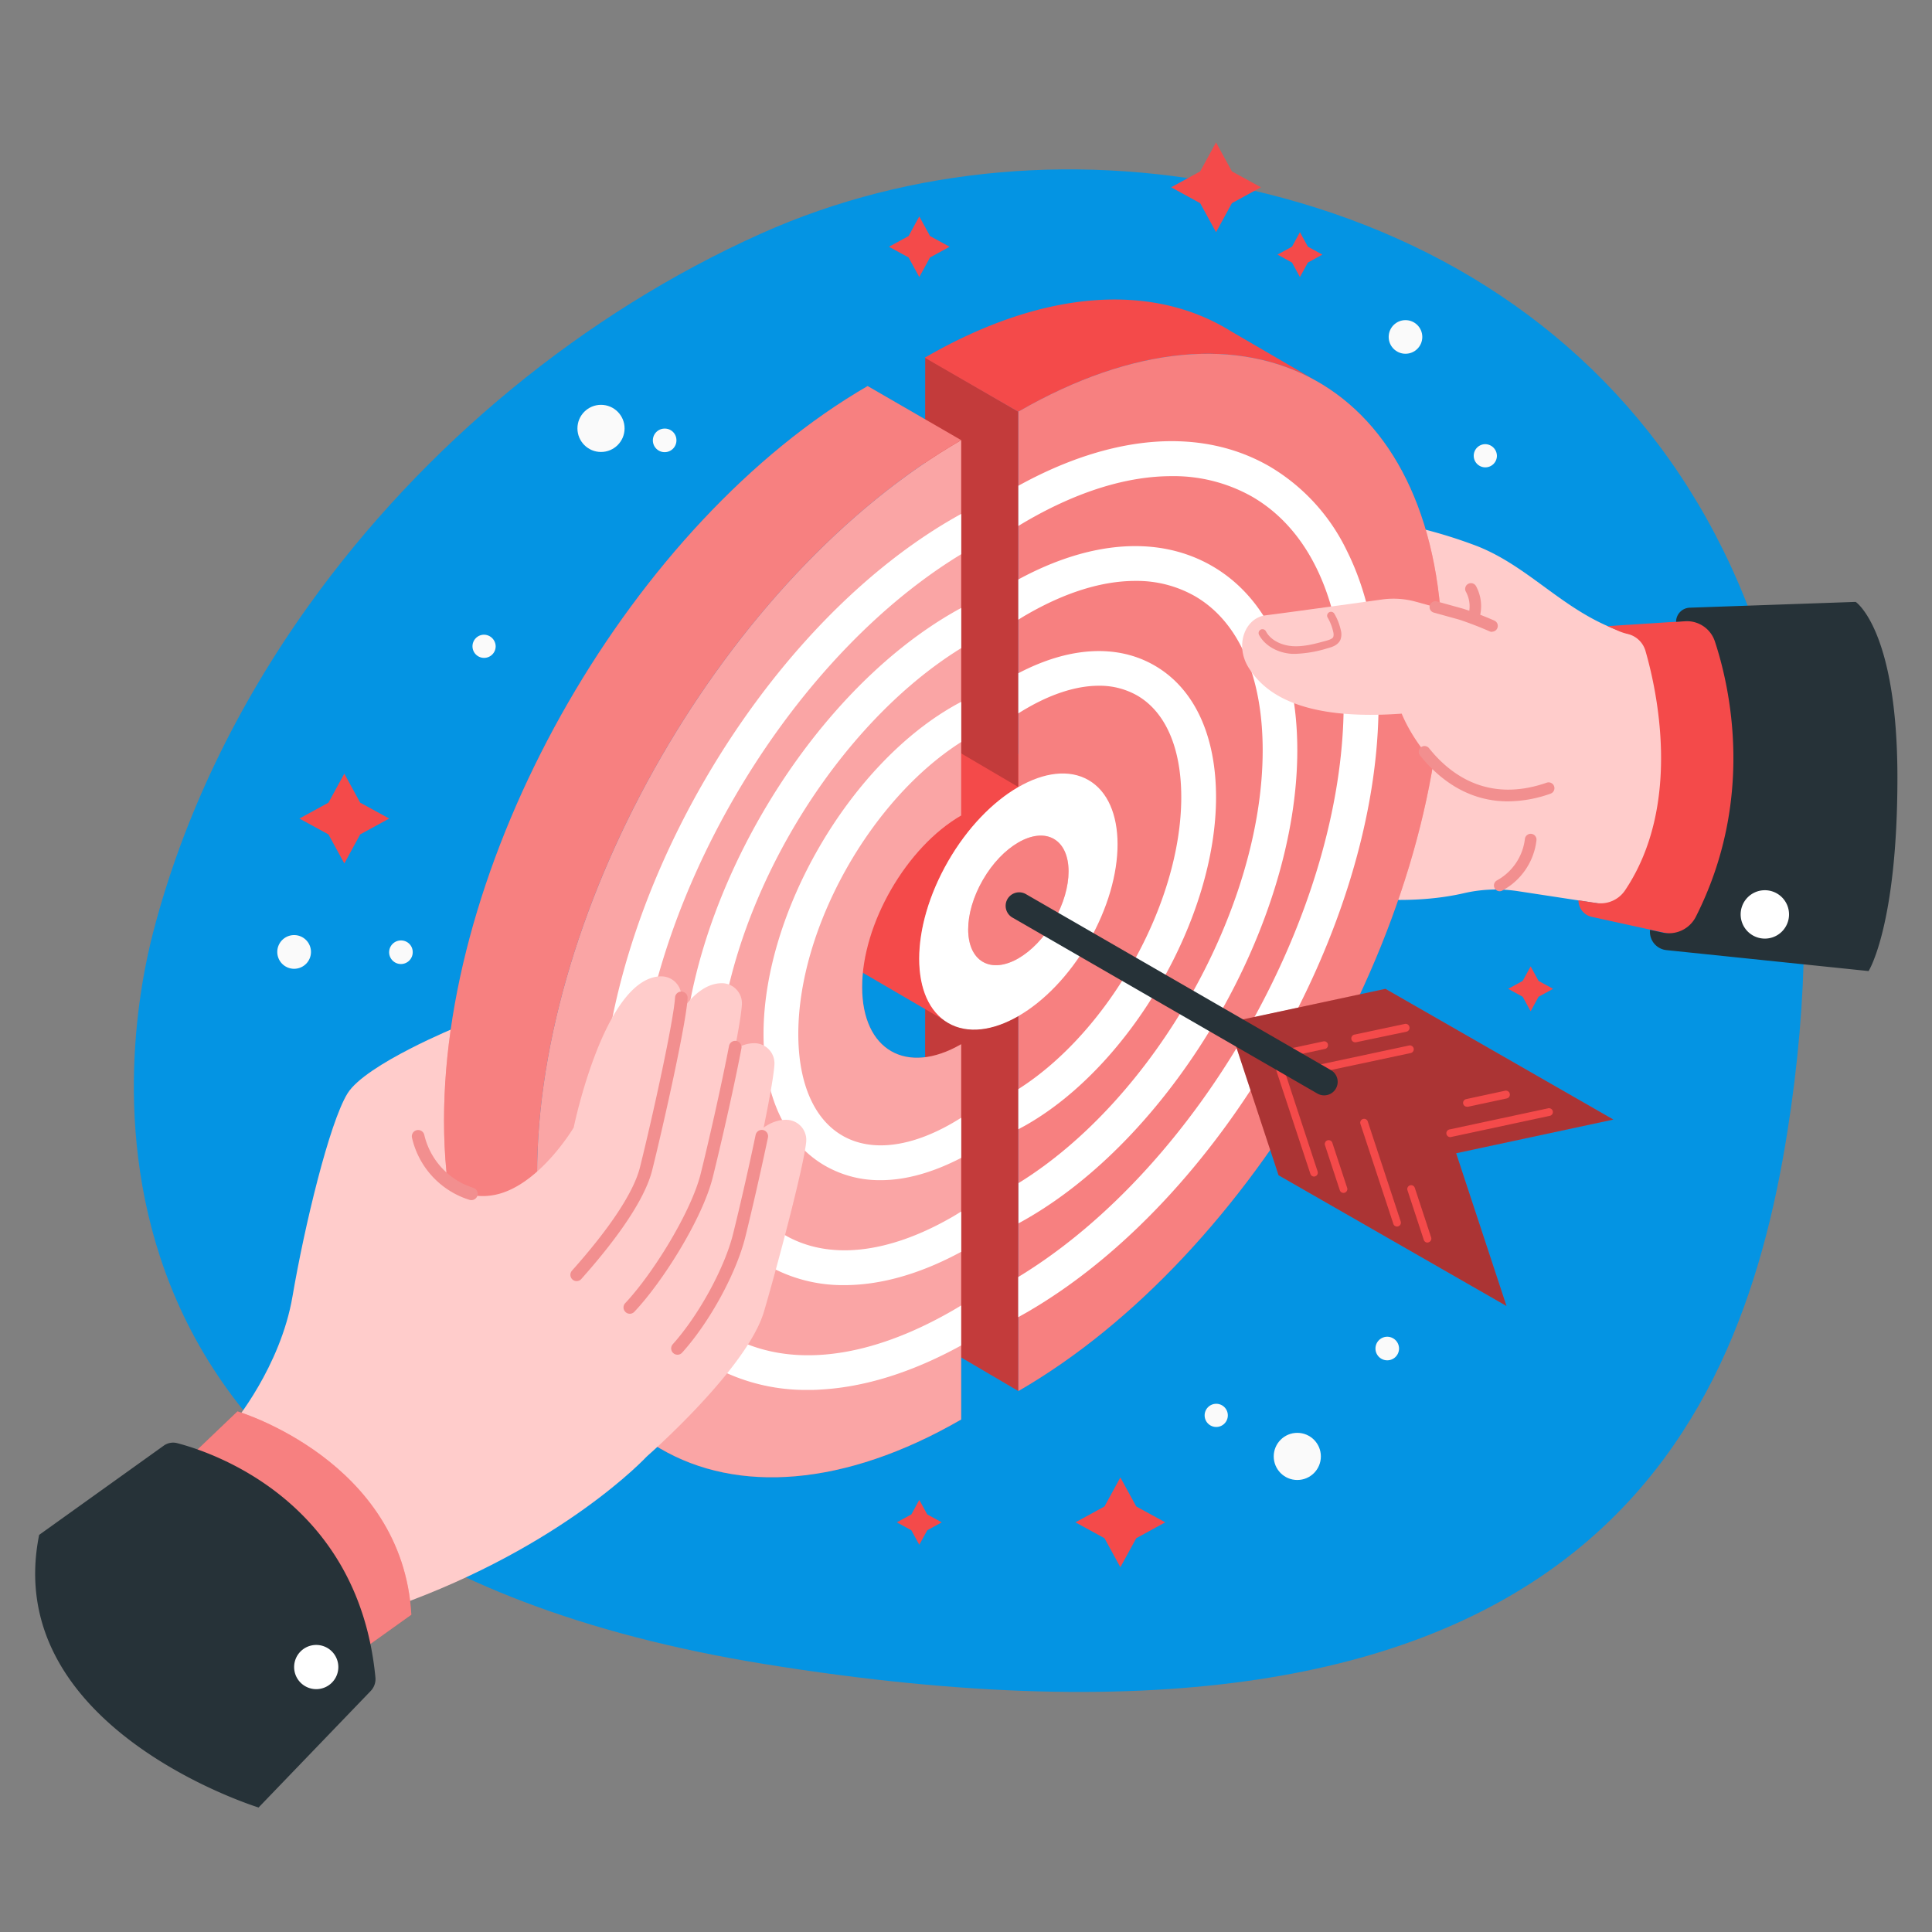
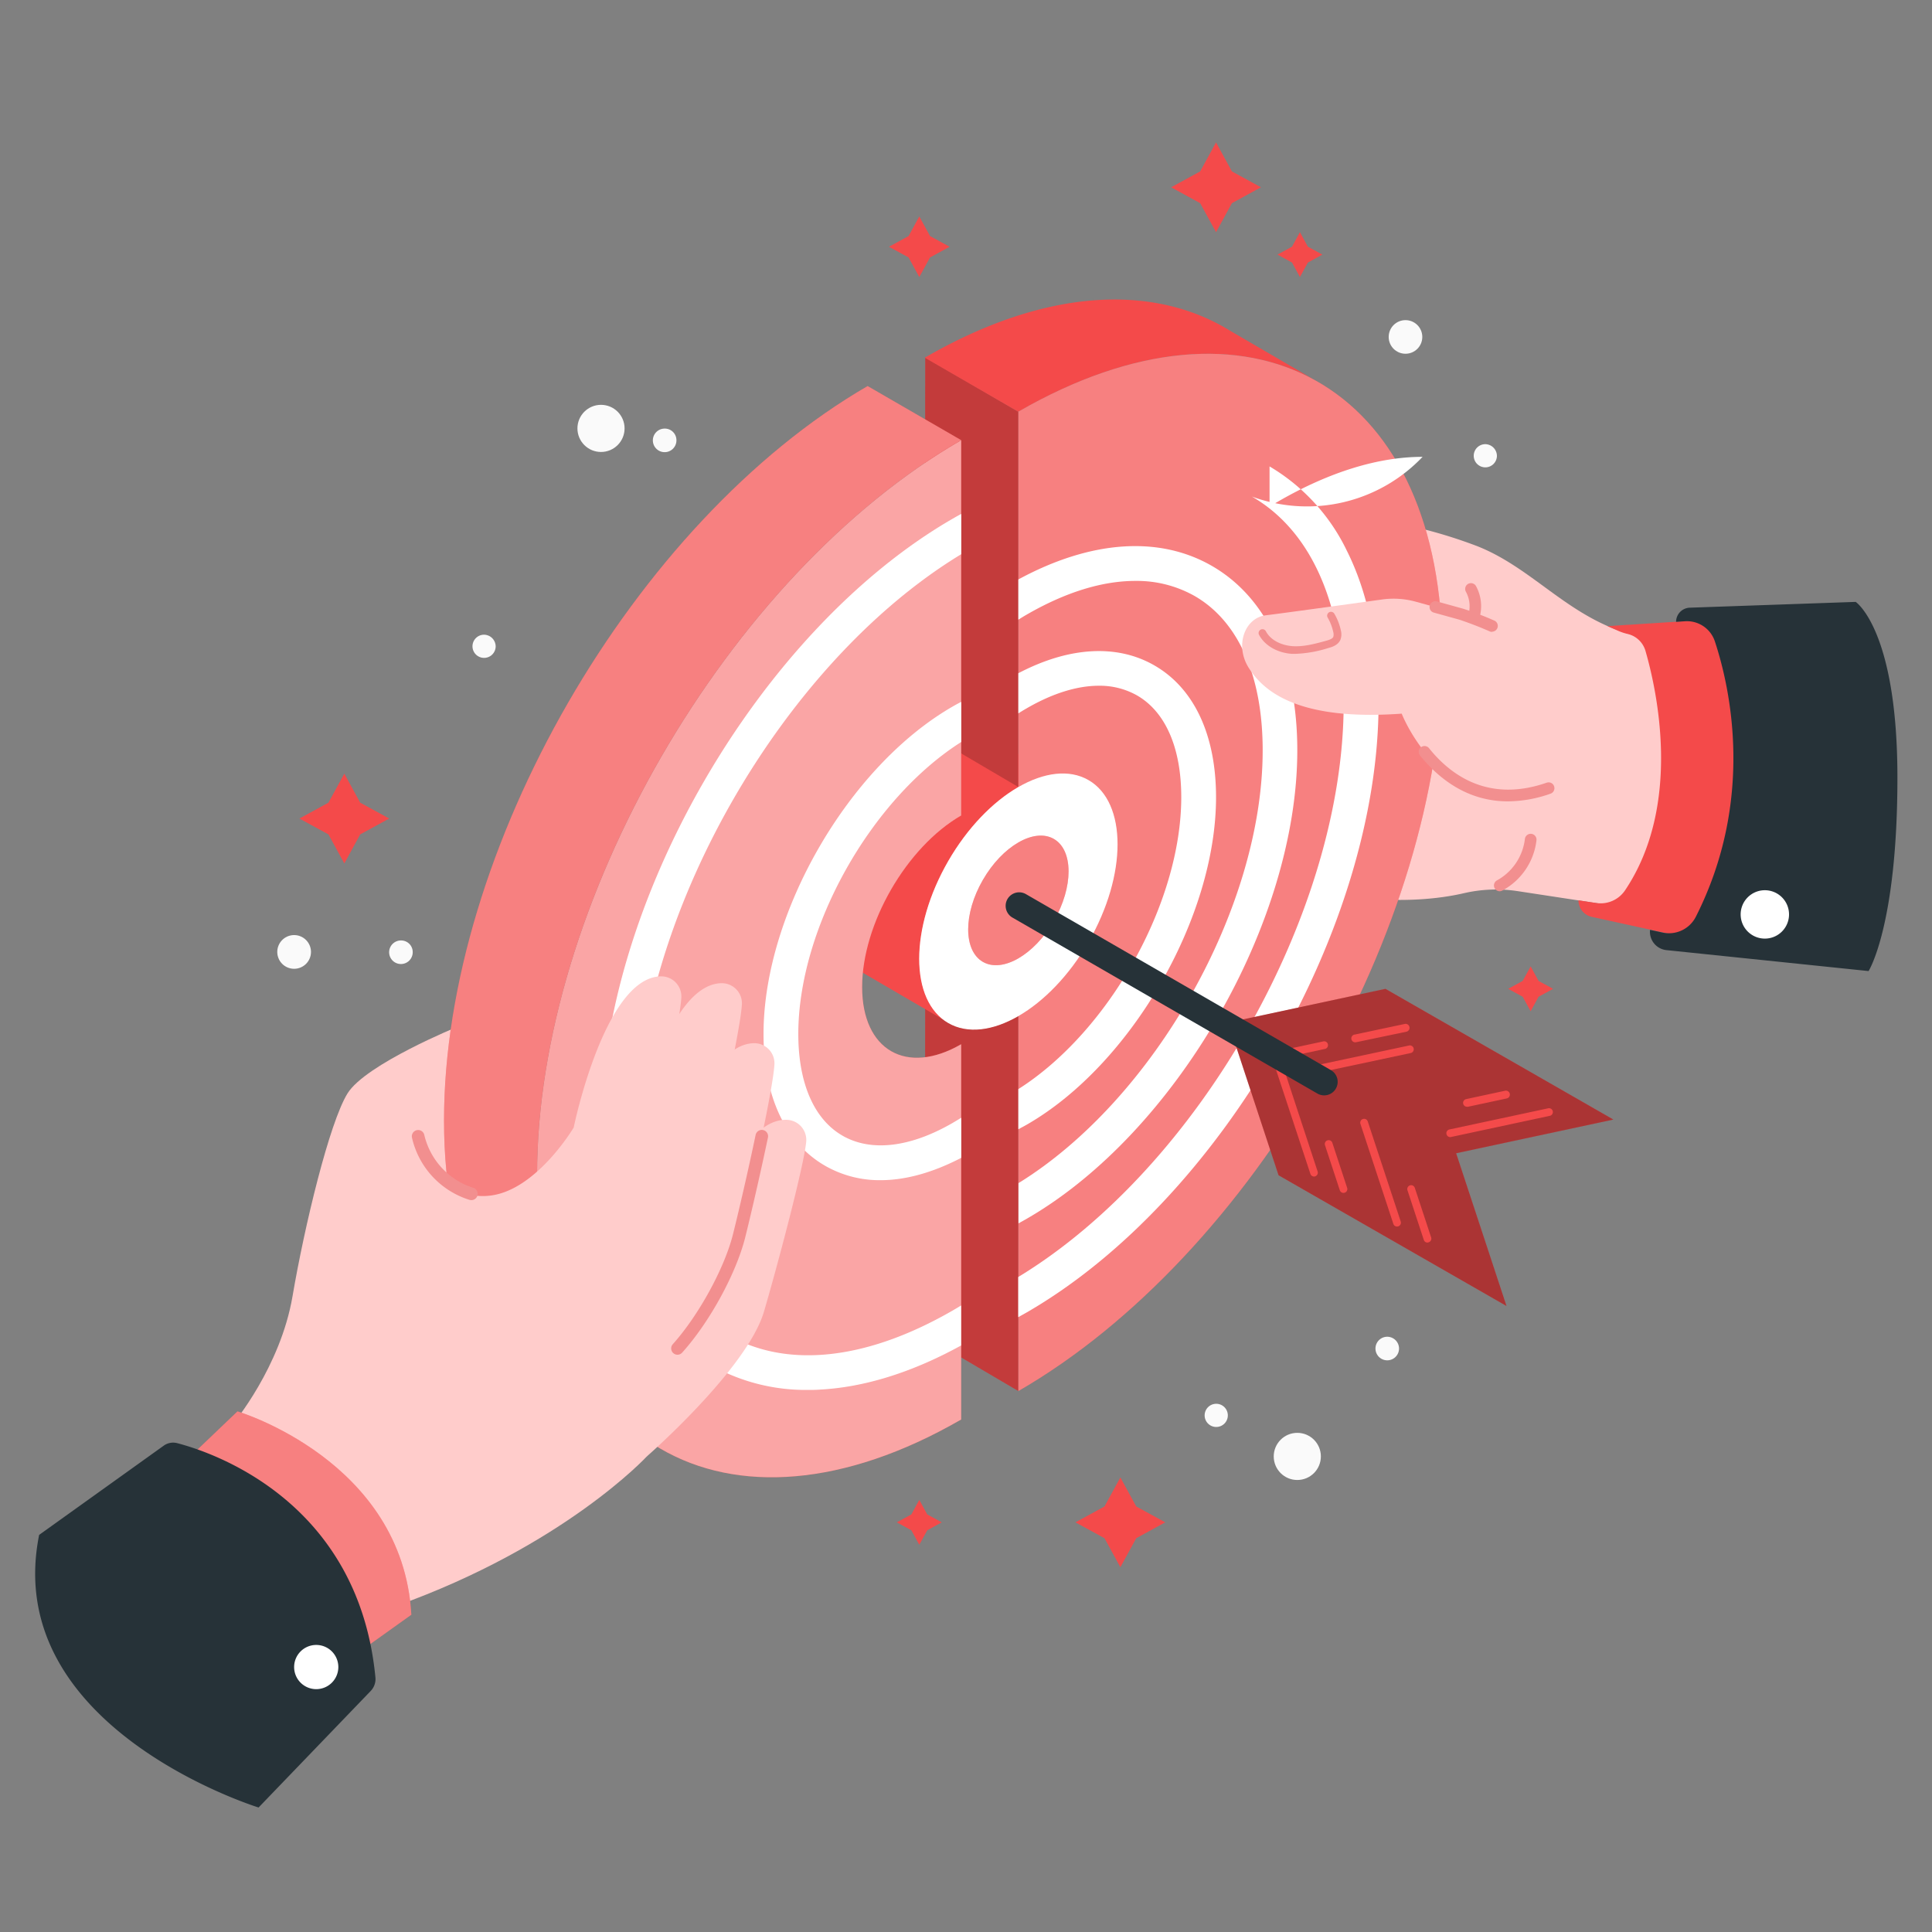
<svg xmlns="http://www.w3.org/2000/svg" id="SvgjsSvg1001" width="288" height="288" version="1.1">
  <rect width="100%" height="100%" fill="#808080" stroke="none" />
  <defs id="SvgjsDefs1002" />
  <g id="SvgjsG1008" transform="matrix(1,0,0,1,0,0)">
    <svg viewBox="0 0 500 500" width="288" height="288">
-       <path fill="#0494e3" d="M79.9,156.68c-18.45,25.78-32.46,54.47-40.28,84.66C33.55,264.77,5.32,399.53,198,430.68,406.44,464.38,449.87,373.14,462.56,293,484.88,152.13,418.38,70.64,323.31,49.07,281,39.48,236,42.94,196.89,60.48,151.14,81,109.71,115.05,79.9,156.68Z" class="color455a64 svgShape" />
      <path fill="#ffcccb" d="M351.86,133.9a126.63,126.63,0,0,1,30.41,7.43c15.21,6,24.31,19.55,42.45,23.54,0,0,22.73,28,0,70.63l-31.78-4.85a37.06,37.06,0,0,0-14,.49c-6.26,1.46-17.54,2.92-33.23.37Z" class="colorffa8a7 svgShape" />
      <polygon fill="#f44a4a" points="239.45 248.83 263.55 262.87 263.55 360 239.34 345.78 239.45 248.83" class="colorf44a4a svgShape" />
      <polygon points="239.45 248.83 263.55 262.87 263.55 360 239.34 345.78 239.45 248.83" opacity=".2" fill="#000000" class="color000 svgShape" />
      <path fill="#f44a4a" d="M245.26,264.56l9-30c6.5-9.13,10.73-20.36,10.73-30.3,0-16.37-11.49-23-25.66-14.82s-25.67,28.09-25.67,44.46c0,8.05,2.78,13.74,7.29,16.48h0l.41.24Z" class="colorf44a4a svgShape" />
      <polygon fill="#f44a4a" points="239.45 92.5 263.55 106.54 263.55 203.68 239.34 189.45 239.45 92.5" class="colorf44a4a svgShape" />
      <polygon points="239.45 92.5 263.55 106.54 263.55 203.68 239.34 189.45 239.45 92.5" opacity=".2" fill="#000000" class="color000 svgShape" />
      <path fill="#ffcccb" d="M342.36,99.58l-.37-.22.36.22Z" class="colorffa8a7 svgShape" />
      <path fill="#f44a4a" d="M340.56,98.53,318.51,85.69h0c-20-12.41-48-11.12-79.06,6.81a.41.41,0,0,0-.11.07l24.21,14C293.56,89.22,320.75,87.43,340.56,98.53Z" class="colorf44a4a svgShape" />
      <path fill="#ffcccb" d="M340.56,98.53l1.43.83Z" class="colorffa8a7 svgShape" />
      <path fill="#f44a4a" d="M342.35,99.58l-.36-.22-1.43-.83c-19.81-11.1-47-9.31-77,8v97.13c-14.16,8.18-25.64,28.06-25.64,44.4s11.48,23,25.64,14.8V360C324.16,325,373.3,239.9,373.3,169.91,373.3,135.62,361.5,111.33,342.35,99.58Z" class="colorf44a4a svgShape" />
      <path fill="#ffffff" d="M342.35,99.58l-.36-.22-1.43-.83c-19.81-11.1-47-9.31-77,8v97.13c-14.16,8.18-25.64,28.06-25.64,44.4s11.48,23,25.64,14.8V360C324.16,325,373.3,239.9,373.3,169.91,373.3,135.62,361.5,111.33,342.35,99.58Z" opacity=".3" class="colorfff svgShape" />
-       <path fill="#ffffff" d="M348.56,142.52a50.94,50.94,0,0,0-20-21.81c-17.66-10.19-40.66-8.42-65,5v10.4c.74-.46,1.49-.9,2.25-1.34,13.28-7.67,26-11.54,37.35-11.54A41.22,41.22,0,0,1,324,128.51c14.45,8.34,22.77,25.75,23.65,49.28q.09,2.1.09,4.26c0,54.19-37.58,120.13-84.22,148.44v10.39l2.25-1.26c50.16-29,91-99.65,91-157.57C356.77,166.62,353.94,153.25,348.56,142.52Z" class="colorfff svgShape" />
+       <path fill="#ffffff" d="M348.56,142.52a50.94,50.94,0,0,0-20-21.81v10.4c.74-.46,1.49-.9,2.25-1.34,13.28-7.67,26-11.54,37.35-11.54A41.22,41.22,0,0,1,324,128.51c14.45,8.34,22.77,25.75,23.65,49.28q.09,2.1.09,4.26c0,54.19-37.58,120.13-84.22,148.44v10.39l2.25-1.26c50.16-29,91-99.65,91-157.57C356.77,166.62,353.94,153.25,348.56,142.52Z" class="colorfff svgShape" />
      <path fill="#ffffff" d="M335.74,194.19c0-22.55-7.84-39.5-22.08-47.72-13.69-7.9-31.41-6.65-50.11,3.49v10.41c.74-.46,1.49-.93,2.25-1.36,10-5.76,19.49-8.67,28-8.67a30.41,30.41,0,0,1,15.4,3.92c11.34,6.55,17.58,20.73,17.58,39.93,0,40.8-28.15,90.37-63.19,112v10.41q1.11-.6,2.25-1.26C304.36,293.07,335.74,238.72,335.74,194.19Z" class="colorfff svgShape" />
      <path fill="#ffffff" d="M314.71,206.33c0-16.07-5.65-28.18-15.92-34.1-9.71-5.61-22.15-4.86-35.24,2v10.39c.74-.47,1.49-.93,2.25-1.36,6.65-3.84,13-5.79,18.57-5.79a19.59,19.59,0,0,1,9.92,2.52c7.36,4.25,11.42,13.6,11.42,26.31,0,27.41-18.72,60.67-42.16,75.56v10.38c.74-.39,1.49-.78,2.25-1.22C292.77,275.48,314.71,237.47,314.71,206.33Z" class="colorfff svgShape" />
      <ellipse cx="263.55" cy="233.33" fill="#ffffff" rx="36.3" ry="20.96" transform="rotate(-60 263.547 233.323)" class="colorfff svgShape" />
      <ellipse cx="263.55" cy="233.03" fill="#f44a4a" rx="18.37" ry="10.61" transform="rotate(-60 263.547 233.023)" class="colorf44a4a svgShape" />
      <ellipse cx="263.55" cy="233.03" fill="#ffffff" opacity=".3" rx="18.37" ry="10.61" transform="rotate(-60 263.547 233.023)" class="colorfff svgShape" />
      <path fill="#ffcccb" d="M378.25,159l-11.85-3.28a21.6,21.6,0,0,0-8.69-.58c-8.35,1.16-26,3.6-30.14,4.1-5.4.66-8.11,7.79-4.36,13.66s12.53,13.75,39.55,11.79c0,0,13.27,34.48,46.31,15.41C418.83,194.49,412,170,378.25,159Z" class="colorffa8a7 svgShape" />
      <path fill="#f28f8f" d="M386.13 163.53a1.49 1.49 0 01-.61-.13c-2.44-1.08-5-2.07-7.74-3l-6.67-1.85a1.5 1.5 0 11.8-2.89l6.74 1.87a84.07 84.07 0 018.09 3.08 1.5 1.5 0 01-.61 2.87zM390.25 207.39c-10.62 0-18-6-22.76-11.88a1.51 1.51 0 01.23-2.11 1.5 1.5 0 012.11.23c5.6 7 15.42 14.16 30.45 8.93a1.5 1.5 0 111 2.84A33.44 33.44 0 01390.25 207.39z" class="colorf28f8f svgShape" />
      <path fill="#f44a4a" d="M425.84,168.42c2.93,10.13,9.59,39.86-5.28,62a7.61,7.61,0,0,1-7.49,3.27L408.5,233h0a4.4,4.4,0,0,0,3.46,4.29L459,247.6V159.28l-43,2.76,2.75,1.2a13.66,13.66,0,0,0,2.41.81h0A6.3,6.3,0,0,1,425.84,168.42Z" class="colorf44a4a svgShape" />
      <path fill="#263238" d="M443.81,166c3.9,11.82,10.49,40.81-4.94,71.28a7.79,7.79,0,0,1-8.62,4.06l-3.22-.7h0a4.76,4.76,0,0,0,4.25,5.25l52.31,5.42s7.46-11.78,7.46-50.07-10.8-45.47-10.8-45.47l-42.94,1.5a3.66,3.66,0,0,0-3.54,3.66h0l2.31-.15A7.61,7.61,0,0,1,443.81,166Z" class="color263238 svgShape" />
      <path fill="#ffffff" d="M463,236.64a6.26,6.26,0,1,1-6.26-6.25A6.26,6.26,0,0,1,463,236.64Z" class="colorfff svgShape" />
      <path fill="#f28f8f" d="M381.56 160.63a1.61 1.61 0 01-.37 0 1.52 1.52 0 01-1.09-1.83 7.86 7.86 0 00-.74-5.68 1.5 1.5 0 012.62-1.46 10.87 10.87 0 011 7.88A1.49 1.49 0 01381.56 160.63zM388.12 230.66a1.5 1.5 0 01-.7-2.82 14.14 14.14 0 007.22-10.7 1.5 1.5 0 113 .31 17 17 0 01-8.79 13A1.51 1.51 0 01388.12 230.66zM335.38 169.21c-.36 0-.73 0-1.09 0-3.76-.27-7-2.16-8.46-4.93a1 1 0 011.77-.93c1.36 2.59 4.42 3.69 6.84 3.87 2.92.21 5.87-.6 8.72-1.38.85-.23 1.66-.52 1.89-1a2.32 2.32 0 000-1.25 12.75 12.75 0 00-1.43-3.72 1 1 0 111.73-1A14.36 14.36 0 01347 163.1a4 4 0 01-.09 2.45c-.64 1.48-2.31 1.94-3.21 2.18A31.7 31.7 0 01335.38 169.21z" class="colorf28f8f svgShape" />
      <g fill="#000000" class="color000 svgShape">
        <path fill="#ffcccb" d="M118.71,265.59S94.6,275.39,89.92,283s-11.1,34.19-14.22,52.5-15.36,32.94-15.36,32.94l18.9,18.32L124.4,297.3Z" class="colorffa8a7 svgShape" />
        <path fill="#f44a4a" d="M139,304c0-70,49.14-155.1,109.75-190.09l-24.21-14C164,135,114.91,220,114.91,290c0,36.47,13.35,61.63,34.71,72.42h0L171,374.94h0C151.21,363.42,139,338.88,139,304Z" class="colorf44a4a svgShape" />
        <path fill="#ffffff" d="M139,304c0-70,49.14-155.1,109.75-190.09l-24.21-14C164,135,114.91,220,114.91,290c0,36.47,13.35,61.63,34.71,72.42h0L171,374.94h0C151.21,363.42,139,338.88,139,304Z" opacity=".3" class="colorfff svgShape" />
        <path fill="#f44a4a" d="M139,304c0,34.87,12.2,59.41,31.94,70.93s47.4,10,77.81-7.56V270.24c-14.15,8.18-25.63,1.55-25.63-14.79s11.48-36.23,25.63-44.4V113.92C188.15,148.91,139,234,139,304Z" class="colorf44a4a svgShape" />
        <path fill="#ffffff" d="M248.76,143.43V133q-1.12.61-2.25,1.26c-50.16,29-91,99.65-91,157.57,0,29,10,50.82,28.24,61.34a50.06,50.06,0,0,0,25.35,6.54c1.05,0,2.11,0,3.18-.09,11.41-.61,23.75-4.42,36.45-11.41V337.86c-.74.46-1.49.9-2.25,1.34q-2.1,1.21-4.2,2.3c-20.64,10.78-39.7,12.19-54,3.91-15.31-8.84-23.74-27.85-23.74-53.54C164.54,237.68,202.12,171.74,248.76,143.43Z" class="colorfff svgShape" />
-         <path fill="#ffffff" d="M246.51,314.91c-16.63,9.61-32,11.29-43.36,4.74s-17.58-20.72-17.58-39.92c0-40.8,28.15-90.37,63.19-112V157.33c-.75.41-1.5.82-2.25,1.26C208,180.85,176.57,235.2,176.57,279.73c0,22.55,7.84,39.5,22.08,47.72a39.24,39.24,0,0,0,19.87,5.14c9.4,0,19.66-2.89,30.24-8.63V313.55C248,314,247.27,314.48,246.51,314.91Z" class="colorfff svgShape" />
        <path fill="#ffffff" d="M246.51,290.63c-11,6.36-21.13,7.52-28.49,3.27s-11.42-13.6-11.42-26.31c0-27.41,18.71-60.67,42.16-75.56V181.64c-.75.39-1.49.79-2.25,1.23-27,15.57-48.91,53.57-48.91,84.72,0,16.06,5.65,28.18,15.92,34.1a28.34,28.34,0,0,0,14.39,3.74c6.51,0,13.58-2,20.85-5.78V289.27C248,289.74,247.27,290.19,246.51,290.63Z" class="colorfff svgShape" />
        <path fill="#ffffff" d="M139,304c0,34.87,12.2,59.41,31.94,70.93s47.4,10,77.81-7.56V270.24c-14.15,8.18-25.63,1.55-25.63-14.79s11.48-36.23,25.63-44.4V113.92C188.15,148.91,139,234,139,304Z" opacity=".5" class="colorfff svgShape" />
        <path fill="#ffcccb" d="M159.66,344.3c10.93-2.67,19.78-16.3,19.78-16.3s9.59-38.75,24.25-38.19a5.21,5.21,0,0,1,4.95,5.73c-.63,6.35-7.34,31.68-10.91,43.86-4.34,14.83-30.33,37.52-30.33,37.52S148.74,347,159.66,344.3Z" class="colorffa8a7 svgShape" />
        <path fill="#ffcccb" d="M153.45,326.2c10.82-3.11,19.11-17.09,19.11-17.09s8-39.1,22.68-39.13a5.21,5.21,0,0,1,5.18,5.51c-.37,6.38-6,31.95-9.13,44.27-3.74,15-28.78,38.72-28.78,38.72S142.64,329.32,153.45,326.2Z" class="colorffa8a7 svgShape" />
        <path fill="#f28f8f" d="M175.33,350.6a1.63,1.63,0,0,1-1.21-2.72c6.69-7.46,13.4-19.71,15.59-28.51,1.46-5.84,3.83-16,5.84-25.63a1.63,1.63,0,1,1,3.19.67c-1.75,8.35-4.11,18.7-5.86,25.75-2.35,9.4-9.22,22-16.34,29.9A1.6,1.6,0,0,1,175.33,350.6Z" class="colorf28f8f svgShape" />
        <path fill="#ffcccb" d="M145.07,310.68c10.81-3.12,19.1-17.1,19.1-17.1s8-39.1,22.68-39.13A5.21,5.21,0,0,1,192,260c-.37,6.37-6.05,31.95-9.12,44.27-3.74,15-28.79,38.72-28.79,38.72S134.26,313.79,145.07,310.68Z" class="colorffa8a7 svgShape" />
        <path fill="#ffcccb" d="M110.67,302.63s7.89,9.39,18.7,6.28,19.1-17.1,19.1-17.1,8-39.1,22.68-39.13a5.21,5.21,0,0,1,5.18,5.52c-.37,6.37-6.05,31.95-9.12,44.27-3.74,15-28.79,38.72-28.79,38.72l-34.66-20.93Z" class="colorffa8a7 svgShape" />
        <path fill="#ffcccb" d="M167.4,376.92s-21.43,23.19-65,38.75l-23.15-29L103.76,317l39.35,5S179,341.2,167.4,376.92Z" class="colorffa8a7 svgShape" />
-         <path fill="#f28f8f" d="M149.25 331.55a1.61 1.61 0 01-1.09-.41 1.63 1.63 0 01-.13-2.3c9.92-11.12 16-20.37 17.6-26.77 3.38-13.57 8.73-38 9.08-44a1.63 1.63 0 013.25.19c-.39 6.69-6.18 32.57-9.17 44.57-2.18 8.73-11.17 20.12-18.33 28.15A1.62 1.62 0 01149.25 331.55zM163 340a1.6 1.6 0 01-1.12-.45 1.62 1.62 0 01-.07-2.3c7.18-7.63 17-23.52 19.5-33.38 2.06-8.27 5.34-22.71 7.36-33.17a1.63 1.63 0 113.21.61c-2 10.52-5.34 25-7.41 33.35-2.65 10.63-12.82 26.89-20.29 34.82A1.63 1.63 0 01163 340z" class="colorf28f8f svgShape" />
        <path fill="#f44a4a" d="M45.76,380.26l15.7-15s42.74,12.7,45,52.63L92.58,427.8Z" class="colorf44a4a svgShape" />
        <path fill="#ffffff" d="M45.76,380.26l15.7-15s42.74,12.7,45,52.63L92.58,427.8Z" opacity=".3" class="colorfff svgShape" />
        <path fill="#263238" d="M45.87,373.49c9.07,2.36,46.9,14.93,51.29,60.64a4.44,4.44,0,0,1-1.24,3.51l-29,30.14S.08,447.21,10.13,397.23l32.24-23.09A4.16,4.16,0,0,1,45.87,373.49Z" class="color263238 svgShape" />
        <path fill="#ffffff" d="M87.56,431.43a5.72,5.72,0,1,1-5.72-5.72A5.72,5.72,0,0,1,87.56,431.43Z" class="colorfff svgShape" />
        <path fill="#f28f8f" d="M122,310.59a1.84,1.84,0,0,1-.47-.06,21.94,21.94,0,0,1-14.91-16.1,1.63,1.63,0,0,1,3.19-.7,18.85,18.85,0,0,0,12.66,13.67,1.63,1.63,0,0,1-.47,3.19Z" class="colorf28f8f svgShape" />
      </g>
      <g fill="#000000" class="color000 svgShape">
        <circle cx="155.54" cy="110.87" r="6.1" fill="#fafafa" class="colorfafafa svgShape" />
        <circle cx="335.74" cy="376.92" r="6.1" fill="#fafafa" class="colorfafafa svgShape" />
        <path fill="#fafafa" d="M80.48,246.39A4.36,4.36,0,1,1,76.13,242,4.36,4.36,0,0,1,80.48,246.39Z" class="colorfafafa svgShape" />
        <circle cx="363.74" cy="87.2" r="4.35" fill="#fafafa" class="colorfafafa svgShape" />
        <path fill="#fafafa" d="M128.28 167.31a3 3 0 11-3-3.05A3.06 3.06 0 01128.28 167.31zM317.76 366.35a3 3 0 11-3.05-3.05A3 3 0 01317.76 366.35zM175.06 113.92a3.05 3.05 0 11-3.05-3A3 3 0 01175.06 113.92zM362.07 349a3.05 3.05 0 11-3.05-3.05A3.06 3.06 0 01362.07 349zM106.81 246.39a3.05 3.05 0 11-3-3A3 3 0 01106.81 246.39zM387.4 118a3 3 0 11-3-3.05A3.06 3.06 0 01387.4 118z" class="colorfafafa svgShape" />
        <polygon fill="#f44a4a" points="93.22 207.73 100.73 211.84 93.22 215.94 89.11 223.46 85 215.94 77.49 211.84 85 207.73 89.11 200.22 93.22 207.73" class="colorf44a4a svgShape" />
        <polygon fill="#f44a4a" points="294.06 389.87 301.57 393.98 294.06 398.09 289.95 405.6 285.84 398.09 278.33 393.98 285.84 389.87 289.95 382.36 294.06 389.87" class="colorf44a4a svgShape" />
        <polygon fill="#f44a4a" points="318.82 44.36 326.33 48.47 318.82 52.58 314.71 60.09 310.6 52.58 303.09 48.47 310.6 44.36 314.71 36.85 318.82 44.36" class="colorf44a4a svgShape" />
        <polygon fill="#f44a4a" points="338.48 63.84 342.23 65.89 338.48 67.95 336.42 71.7 334.37 67.95 330.61 65.89 334.37 63.84 336.42 60.09 338.48 63.84" class="colorf44a4a svgShape" />
        <polygon fill="#f44a4a" points="240.69 61.09 245.76 63.86 240.69 66.63 237.91 71.7 235.14 66.63 230.07 63.86 235.14 61.09 237.91 56.01 240.69 61.09" class="colorf44a4a svgShape" />
        <polygon fill="#f44a4a" points="239.97 391.93 243.72 393.98 239.97 396.04 237.91 399.79 235.86 396.04 232.1 393.98 235.86 391.93 237.91 388.17 239.97 391.93" class="colorf44a4a svgShape" />
        <polygon fill="#f44a4a" points="398.18 253.86 401.94 255.91 398.18 257.96 396.13 261.72 394.07 257.96 390.32 255.91 394.07 253.86 396.13 250.1 398.18 253.86" class="colorf44a4a svgShape" />
      </g>
      <g fill="#000000" class="color000 svgShape">
        <polygon fill="#f44a4a" points="417.54 289.74 358.55 255.91 317.86 264.64 330.89 304.16 389.88 337.99 376.85 298.46 417.54 289.74" class="colorf44a4a svgShape" />
        <polygon points="417.54 289.74 358.55 255.91 317.86 264.64 330.89 304.16 389.88 337.99 376.85 298.46 417.54 289.74" opacity=".3" fill="#000000" class="color000 svgShape" />
        <path fill="#f44a4a" d="M340.08 304.49a1 1 0 01-.95-.69l-10.34-31.35 13.69-2.94a1 1 0 011.19.77 1 1 0 01-.77 1.18l-11.51 2.47L341 303.18a1 1 0 01-.64 1.26A1.18 1.18 0 01340.08 304.49zM350.83 269.74a1 1 0 01-.21-2L363.53 265A1 1 0 11364 267L351 269.72z" class="colorf44a4a svgShape" />
        <path fill="#f44a4a" d="M341.49 277.56a1 1 0 01-.21-2l23.46-5a1 1 0 01.42 1.95l-23.46 5A.76.76 0 01341.49 277.56zM347.69 308.72a1 1 0 01-.95-.69l-3.83-11.64a1 1 0 01.63-1.27 1 1 0 011.27.64l3.83 11.65a1 1 0 01-.63 1.26A1.19 1.19 0 01347.69 308.72zM379.67 286.42a1 1 0 01-1-.79 1 1 0 01.76-1.18l10.09-2.17a1 1 0 01.42 2l-10.09 2.16A.75.75 0 01379.67 286.42zM361.55 317.43a1 1 0 01-.95-.69l-8.52-25.87a1 1 0 01.63-1.27 1 1 0 011.27.64l8.52 25.87a1 1 0 01-.64 1.27A1.12 1.12 0 01361.55 317.43zM375.43 294.28a1 1 0 01-.21-2l25.38-5.44a1 1 0 11.42 1.95l-25.38 5.44zM369.43 321.58a1 1 0 01-.95-.69L364.24 308a1 1 0 011.9-.62l4.24 12.86a1 1 0 01-.64 1.26A1.12 1.12 0 01369.43 321.58z" class="colorf44a4a svgShape" />
        <path fill="#263238" d="M342.69,283.48a3.46,3.46,0,0,1-1.75-.47l-79-45.59a3.5,3.5,0,0,1,3.5-6.06l79,45.59a3.5,3.5,0,0,1-1.75,6.53Z" class="color263238 svgShape" />
      </g>
    </svg>
  </g>
</svg>